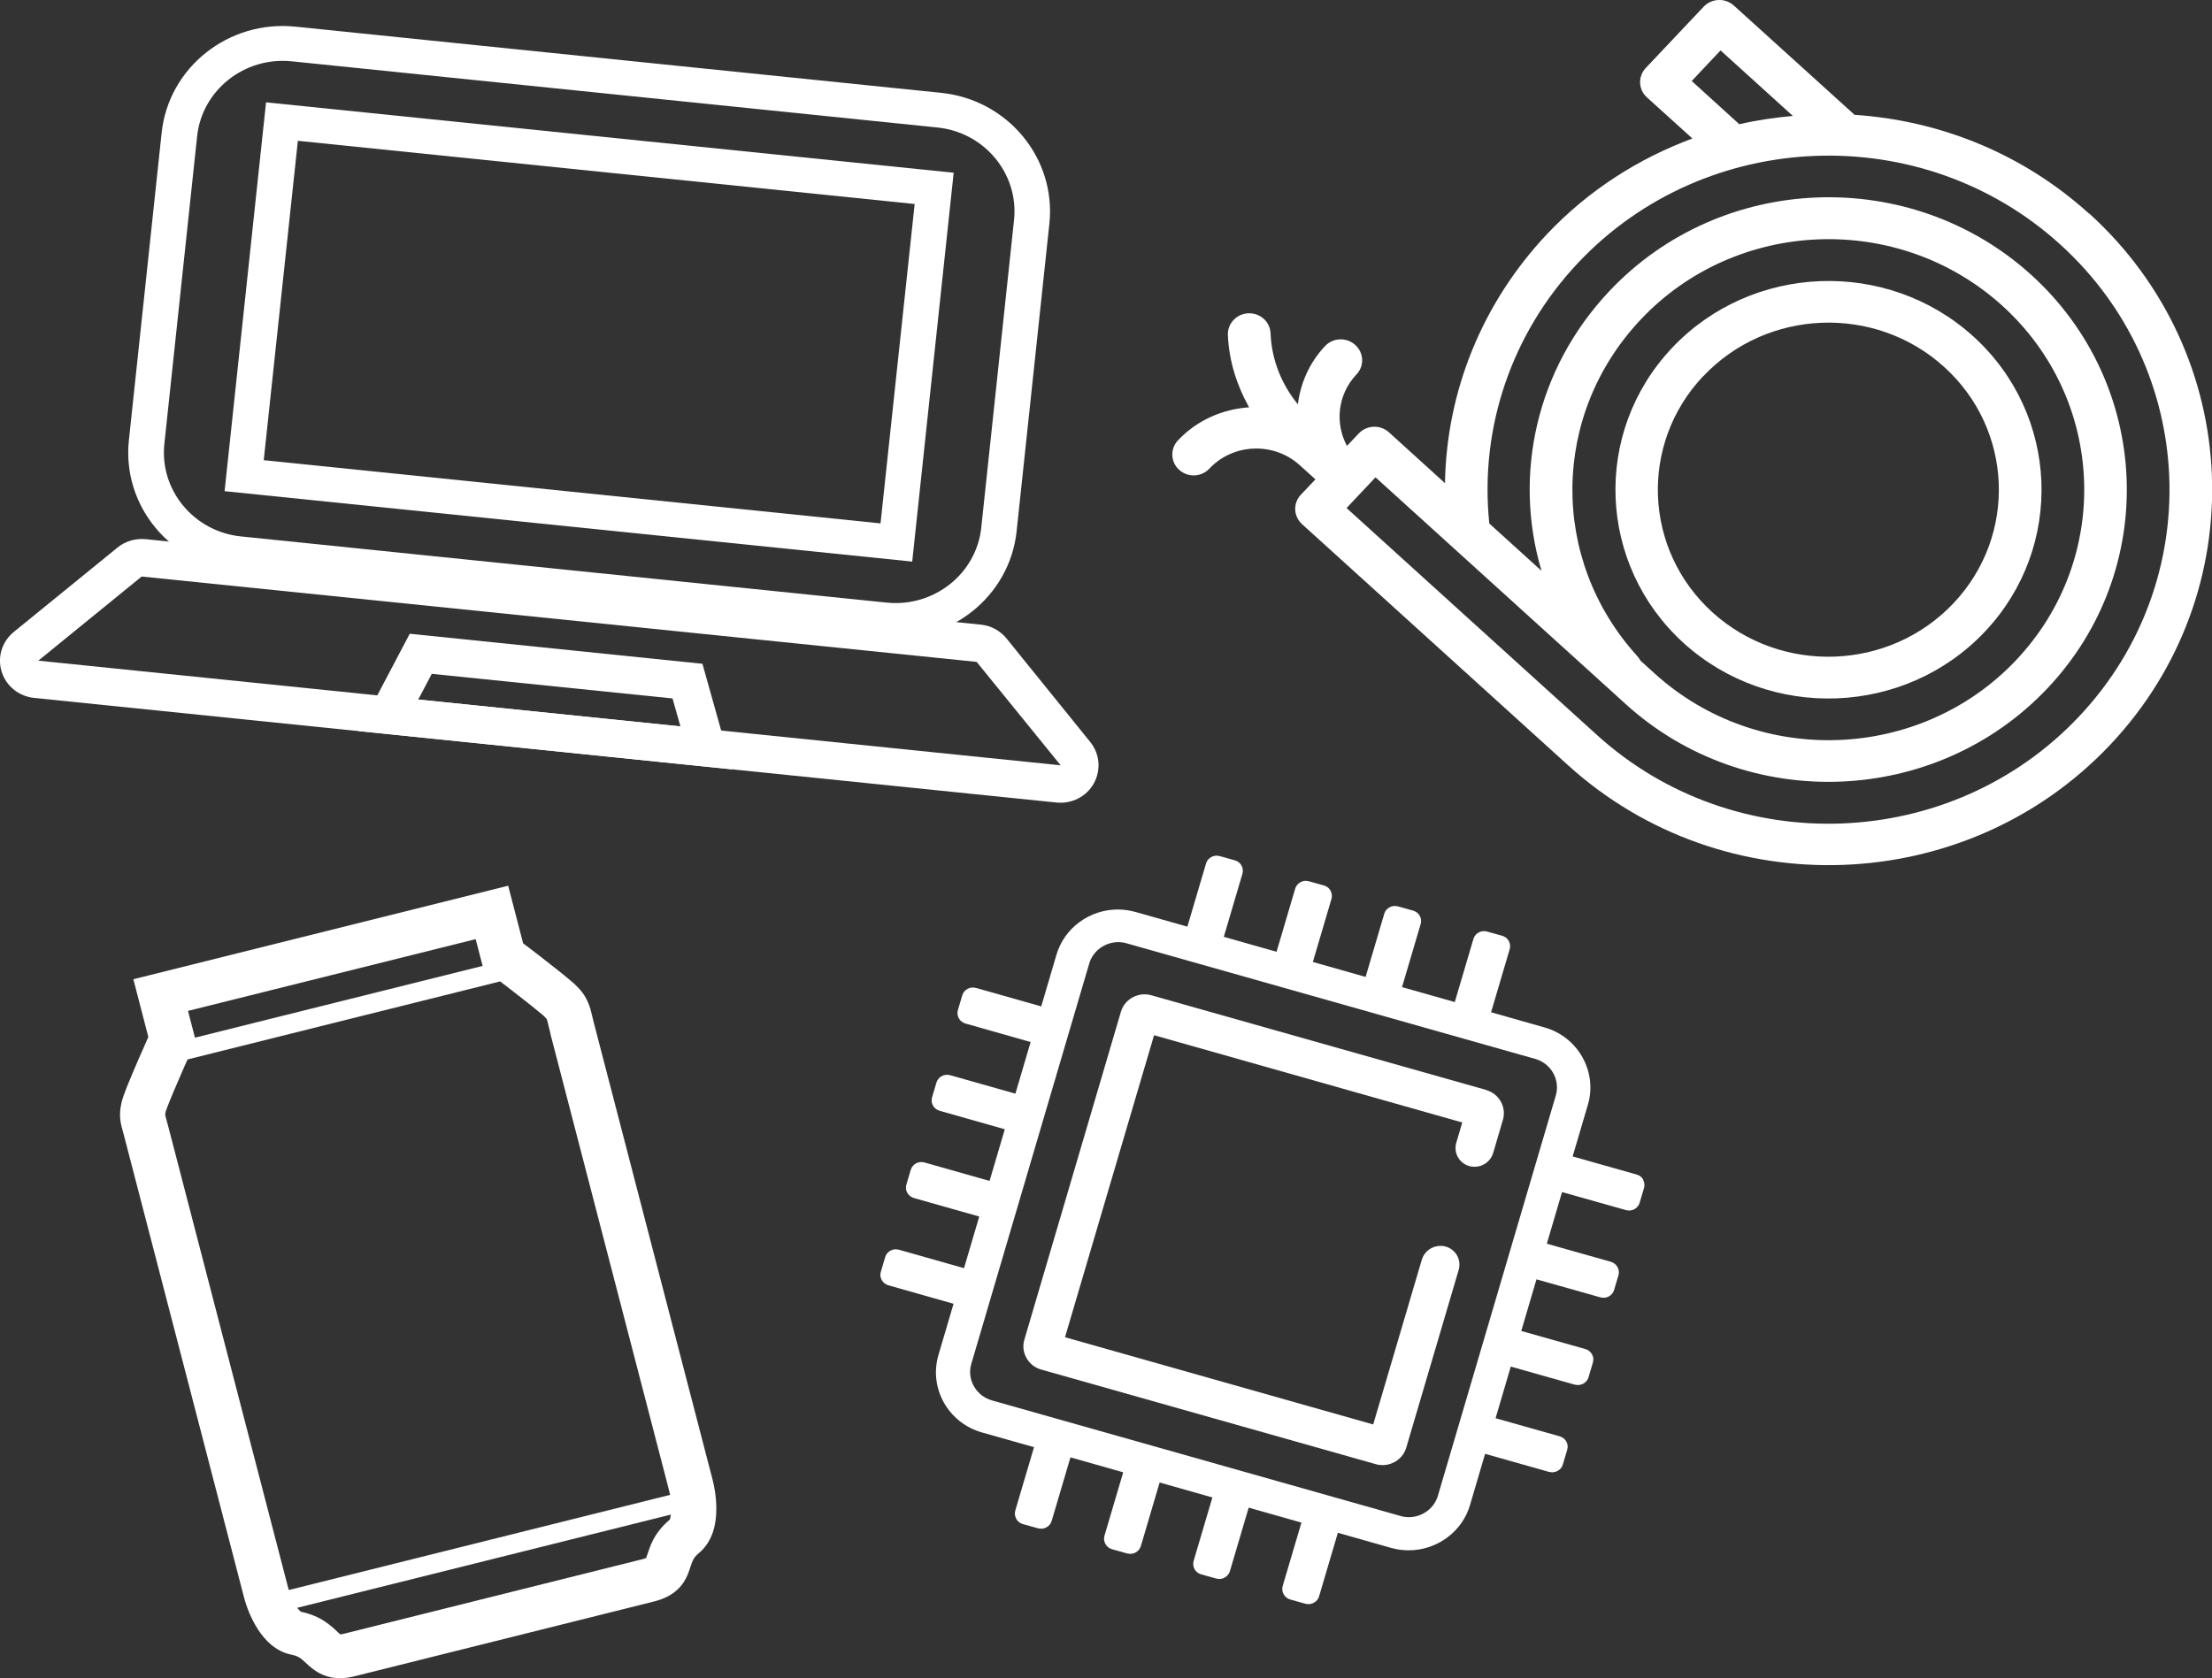
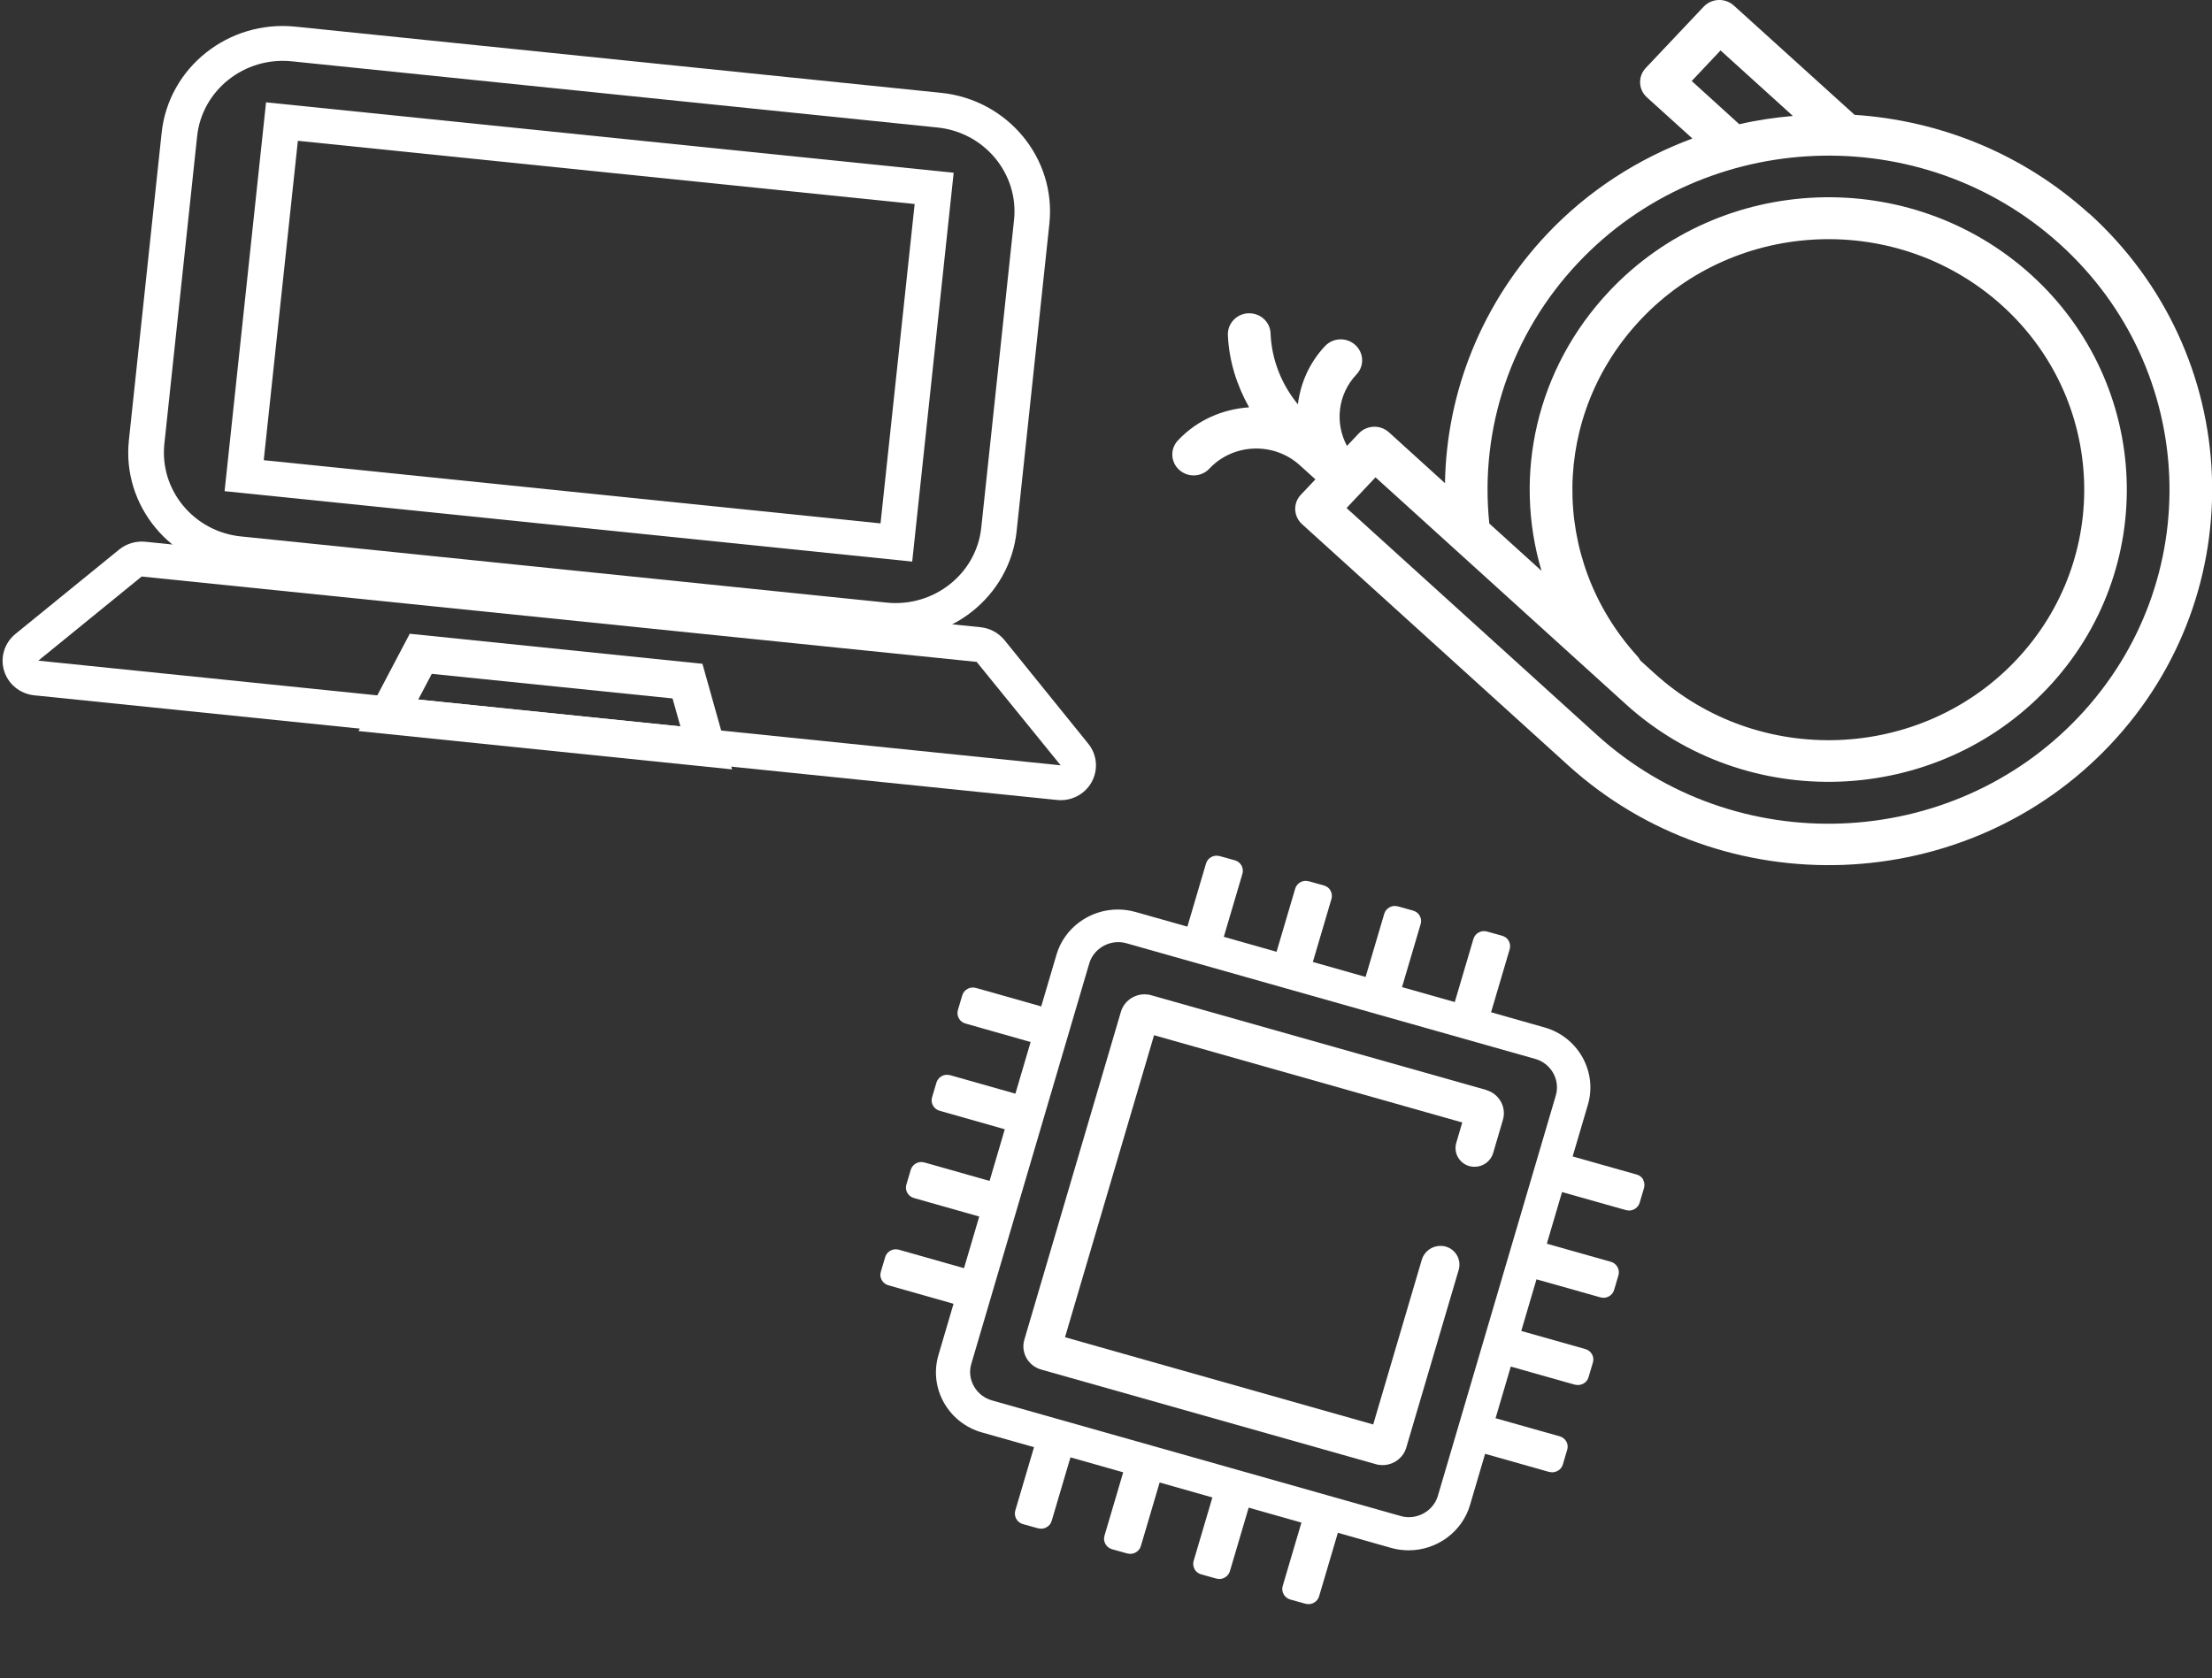
<svg xmlns="http://www.w3.org/2000/svg" id="b" width="162.71" height="123.49" viewBox="0 0 162.71 123.49">
  <rect x="0" y="0" width="162.71" height="123.49" fill="#333333" stroke="none" />
  <g id="c">
-     <path d="M146.01,46.47c5.87-6.22,5.48-15.97-.86-21.72-6.35-5.75-16.29-5.37-22.16.85-5.87,6.22-5.48,15.96.86,21.72,6.35,5.75,16.29,5.37,22.16-.85M125.29,27.68c4.7-4.98,12.65-5.28,17.72-.68,5.08,4.6,5.39,12.4.69,17.38-4.7,4.98-12.65,5.28-17.73.68-5.08-4.6-5.39-12.4-.69-17.38" fill="#fff" />
    <path d="M153.67,15.72c-4.92-4.46-11.04-6.86-17.25-7.27L127.54.41c-.64-.58-1.63-.54-2.22.08l-4.26,4.51c-.59.62-.55,1.6.09,2.17l3.34,3.02c-3.96,1.47-7.64,3.8-10.7,7.04-4.75,5.04-7.39,11.55-7.5,18.32l-4.12-3.74c-.64-.58-1.63-.54-2.22.08l-.87.92c-.9-1.68-.69-3.79.7-5.26.59-.62.55-1.59-.09-2.17s-1.63-.54-2.22.08c-1.16,1.23-1.81,2.74-2,4.29-1.21-1.48-1.93-3.28-2.01-5.22-.03-.85-.76-1.51-1.63-1.48-.86.03-1.54.75-1.51,1.59.08,1.91.65,3.7,1.56,5.33-1.93.13-3.82.93-5.23,2.43-.59.62-.55,1.6.09,2.17.64.58,1.63.54,2.22-.09,1.76-1.87,4.74-1.98,6.65-.25l1.15,1.04-1.07,1.13c-.59.62-.55,1.59.09,2.17l19.57,17.74c11.43,10.36,29.32,9.68,39.88-1.52,10.57-11.2,9.87-28.73-1.56-39.09M124.43,5.97l2.13-2.26,5.32,4.82c-1.33.12-2.65.31-3.94.61l-3.5-3.18ZM117.47,54.08l-18.42-16.7,2.13-2.26,18.42,16.7c8.88,8.05,22.8,7.52,31.02-1.19,8.22-8.71,7.67-22.35-1.21-30.41-8.89-8.05-22.8-7.52-31.02,1.19-5.41,5.73-7.09,13.56-5,20.59l-3.84-3.48c-.73-7.03,1.64-14,6.54-19.19,9.39-9.95,25.3-10.56,35.45-1.35,10.16,9.21,10.78,24.79,1.38,34.75-9.39,9.95-25.3,10.56-35.45,1.35M120.43,48.27c-6.46-7.12-6.34-17.76.26-24.76,7.04-7.47,18.97-7.92,26.59-1.02,7.62,6.9,8.08,18.59,1.04,26.06-7.04,7.47-18.97,7.92-26.59,1.02l-1.07-.97c-.06-.12-.14-.23-.23-.33" fill="#fff" />
-     <path d="M43.13,73.49c-.18-.34-.42-.65-.7-.92h0c-.14-.15-.28-.27-.46-.42-.6-.51-1.56-1.26-2.4-1.91-.42-.33-.81-.62-1.09-.83l-1.1-4.24-27.57,6.88,1.1,4.25c-.18.41-.45,1.01-.73,1.66-.25.57-.5,1.17-.71,1.68-.11.26-.2.5-.28.71-.08.21-.14.38-.2.58-.1.37-.17.75-.16,1.13,0,.38.08.72.15.98.07.27.15.51.22.82.26,1.01,8.39,32.29,8.73,33.6.21.81.55,1.66,1.05,2.44.26.39.56.77.95,1.1.39.33.89.63,1.52.75.33.07.47.15.62.24.11.07.23.18.39.33.12.12.28.26.49.43.31.25.79.54,1.38.66.58.12,1.18.07,1.78-.08l21.98-5.49c.36-.09.69-.21,1.01-.37.27-.14.53-.32.74-.52.39-.36.62-.79.75-1.11.2-.5.26-.8.36-.99.09-.2.17-.33.46-.58.49-.4.78-.9.97-1.37.27-.72.32-1.42.31-2.1-.02-.68-.12-1.34-.28-1.95-.34-1.32-8.47-32.59-8.73-33.6-.08-.3-.13-.55-.2-.82-.07-.27-.17-.59-.35-.93M13.83,74.38l21.16-5.28.51,1.97-21.16,5.28-.51-1.97ZM49.29,111.76l-.03.06c-.57.47-.98,1.02-1.23,1.51-.19.38-.3.71-.38.95-.06.18-.1.29-.12.35h0s-.11.05-.26.09l-21.98,5.49c-.14.04-.22.04-.26.04-.03-.02-.08-.06-.15-.13-.18-.17-.49-.48-.96-.8-.45-.31-1.06-.58-1.78-.73-.01,0-.07-.04-.15-.14-.04-.04-.08-.09-.13-.15l27.49-6.86c-.02.14-.05.27-.07.33M40.48,76.04c.26,1.01,8.39,32.29,8.73,33.6.03.11.05.23.08.35l-28.04,7c-.04-.12-.08-.23-.1-.34-.34-1.32-8.47-32.59-8.73-33.6-.1-.37-.18-.65-.22-.81-.04-.17-.04-.21-.05-.23,0-.02,0-.05.04-.23,0,0,.05-.14.11-.31.23-.6.71-1.73,1.12-2.67.14-.32.26-.6.38-.85l22.99-5.74c.51.39,1.2.92,1.83,1.42.36.28.69.55.96.77.13.11.25.21.34.28.09.07.15.13.15.14h0c.13.13.14.16.15.18,0,.01.03.05.07.22.04.17.1.45.2.82" fill="#fff" />
    <path d="M64.95,46.9l-47.5-4.87c-4.91-.5-8.48-4.83-7.97-9.63l2.41-22.63c.51-4.81,4.92-8.31,9.83-7.81l47.5,4.87c4.91.5,8.48,4.82,7.97,9.63l-2.41,22.63c-.51,4.81-4.92,8.31-9.83,7.81M21.45,4.51c-3.47-.35-6.59,2.12-6.95,5.52l-2.41,22.63c-.36,3.4,2.17,6.46,5.64,6.81l47.5,4.87c3.47.35,6.59-2.12,6.95-5.52l2.41-22.63c.36-3.4-2.17-6.46-5.64-6.81L21.45,4.51Z" fill="#fff" />
-     <path d="M77.73,59.05L2.5,51.35c-1.12-.12-2.05-.87-2.38-1.93-.33-1.06.02-2.21.89-2.92l7.63-6.21c.57-.47,1.33-.69,2.07-.62l61.44,6.29c.74.07,1.43.45,1.89,1.02l6.16,7.62c.7.87.8,2.06.26,3.04-.54.97-1.62,1.52-2.73,1.41M10.44,42.22l-7.76,6.25s-.1.08-.06.2c.03.11.11.12.15.12l75.23,7.7s.11.01.17-.09c.06-.11,0-.18-.02-.21l-6.16-7.62-61.55-6.35Z" fill="#fff" />
    <path d="M77.75,58.86L2.52,51.16c-1.05-.11-1.92-.82-2.22-1.81-.3-.99.03-2.05.84-2.71l7.63-6.21c.53-.43,1.24-.64,1.92-.57l61.44,6.29c.69.07,1.33.42,1.76.95l6.16,7.62c.65.8.75,1.91.25,2.82-.5.91-1.51,1.43-2.55,1.32M2.82,48.61l75.2,7.7-6.18-7.61-61.42-6.28-7.6,6.19Z" fill="#fff" />
    <path d="M53.86,56.61l-27.49-2.82,3.77-7.16,21.53,2.21,2.18,7.77ZM30.46,51.63l19.86,2.03-.69-2.46-17.97-1.84-1.19,2.27Z" fill="#fff" />
    <path d="M53.6,56.39l-26.92-2.76,3.58-6.8,21.27,2.18,2.07,7.38ZM30.76,51.47l19.29,1.98-.58-2.06-17.71-1.81-1,1.9Z" fill="#fff" />
    <path d="M67.1,41.32l-50.58-5.18,3.05-28.61,50.58,5.18-3.05,28.61ZM19.4,33.86l45.37,4.65,2.51-23.5-45.37-4.65-2.51,23.5Z" fill="#fff" />
    <path d="M109.3,80.19l-24.61-6.96c-.16-.05-.33-.07-.5-.07-.8,0-1.52.53-1.74,1.29l-7.1,24.12c-.28.94.28,1.93,1.24,2.2l24.61,6.96c.16.05.33.07.5.07.8,0,1.52-.53,1.74-1.28l3.86-13.09c.1-.35.06-.73-.12-1.05-.18-.32-.48-.56-.84-.66-.13-.04-.26-.05-.39-.05-.62,0-1.18.41-1.36,1l-3.58,12.14-22.67-6.42,6.55-22.22,22.67,6.42-.44,1.5c-.1.36-.06.73.12,1.05.18.32.48.56.84.66.13.04.26.05.39.05.63,0,1.18-.41,1.36-1l.72-2.45c.28-.94-.28-1.93-1.24-2.2" fill="#fff" />
    <path d="M120.88,86.8c-.11-.19-.28-.32-.49-.38l-4.71-1.33,1.12-3.8c.35-1.18.2-2.42-.4-3.5-.61-1.08-1.6-1.86-2.81-2.2l-3.91-1.11,1.37-4.64c.06-.2.03-.43-.07-.61-.1-.19-.28-.32-.49-.38l-1.11-.31s-.17-.03-.22-.03c-.36,0-.68.24-.78.58l-1.37,4.64-3.88-1.1,1.37-4.64c.06-.21.04-.42-.07-.61-.1-.19-.28-.32-.49-.38l-1.11-.31s-.17-.03-.22-.03c-.14,0-.27.03-.4.1-.19.1-.33.27-.39.48l-1.37,4.64-3.88-1.1,1.37-4.64c.06-.2.03-.42-.07-.61-.1-.19-.28-.32-.49-.38l-1.11-.31s-.17-.03-.22-.03c-.36,0-.68.24-.78.58l-1.37,4.64-3.88-1.1,1.37-4.64c.12-.42-.12-.87-.56-.99l-1.11-.31s-.17-.03-.22-.03c-.14,0-.27.03-.4.1-.19.1-.33.27-.39.48l-1.37,4.64-3.82-1.08c-.43-.12-.86-.18-1.3-.18-2.08,0-3.94,1.37-4.51,3.33l-1.12,3.8-4.8-1.36s-.17-.03-.22-.03c-.14,0-.27.03-.4.1-.19.1-.33.27-.39.48l-.32,1.08c-.12.42.12.87.56.99l4.79,1.36-1.12,3.8-4.8-1.36s-.17-.03-.23-.03c-.36,0-.68.24-.78.58l-.32,1.08c-.06.21-.04.42.07.61.11.19.28.32.49.38l4.79,1.36-1.12,3.8-4.8-1.36s-.17-.03-.22-.03c-.36,0-.68.24-.78.58l-.32,1.08c-.06.21-.04.42.07.61.11.19.28.32.49.38l4.8,1.36-1.12,3.8-4.8-1.36s-.17-.03-.22-.03c-.36,0-.68.24-.78.58l-.32,1.08c-.06.21-.04.42.07.61.11.19.28.32.49.38l4.79,1.36-1.11,3.77c-.72,2.44.72,5,3.21,5.7l3.82,1.08-1.38,4.67c-.12.42.13.87.56.99l1.11.31s.17.03.22.03c.14,0,.27-.03.4-.1.19-.1.33-.27.39-.48l1.38-4.67,3.88,1.1-1.38,4.67c-.12.42.13.87.56.99l1.11.31s.17.03.22.03c.14,0,.27-.03.4-.1.19-.1.33-.27.39-.48l1.38-4.67,3.88,1.1-1.38,4.67c-.06.2-.03.42.07.61.1.19.28.32.49.38l1.11.31s.17.03.22.03c.36,0,.68-.24.78-.58l1.38-4.67,3.88,1.1-1.38,4.67c-.12.42.13.87.56.99l1.11.31s.17.03.22.03c.14,0,.27-.03.4-.1.19-.1.33-.27.39-.48l1.38-4.67,3.91,1.11c.42.12.86.18,1.3.18,2.08,0,3.94-1.37,4.51-3.33l1.11-3.77,4.7,1.33s.18.03.23.03c.14,0,.27-.04.4-.1.19-.1.33-.27.39-.48l.32-1.08c.13-.42-.12-.87-.56-.99l-4.71-1.33,1.12-3.8,4.7,1.33s.18.03.23.03c.14,0,.27-.04.4-.1.19-.1.33-.27.39-.48l.32-1.08c.06-.21.04-.42-.07-.61-.11-.19-.28-.32-.49-.38l-4.71-1.33,1.12-3.8,4.71,1.33s.17.03.22.03c.14,0,.27-.04.39-.1.19-.1.33-.27.39-.48l.32-1.08c.12-.42-.13-.87-.56-.99l-4.71-1.33,1.12-3.8,4.71,1.33s.17.03.22.03c.36,0,.68-.24.78-.58l.32-1.08c.06-.21.03-.42-.07-.61M114.44,80.61l-8.67,29.44c-.27.93-1.15,1.58-2.14,1.58-.21,0-.42-.03-.62-.09l-30.04-8.5c-.57-.16-1.04-.53-1.33-1.04-.29-.51-.36-1.1-.19-1.66l8.67-29.44c.27-.93,1.15-1.58,2.14-1.58.21,0,.41.03.62.09l30.04,8.5c1.18.33,1.86,1.55,1.52,2.7" fill="#fff" />
  </g>
</svg>